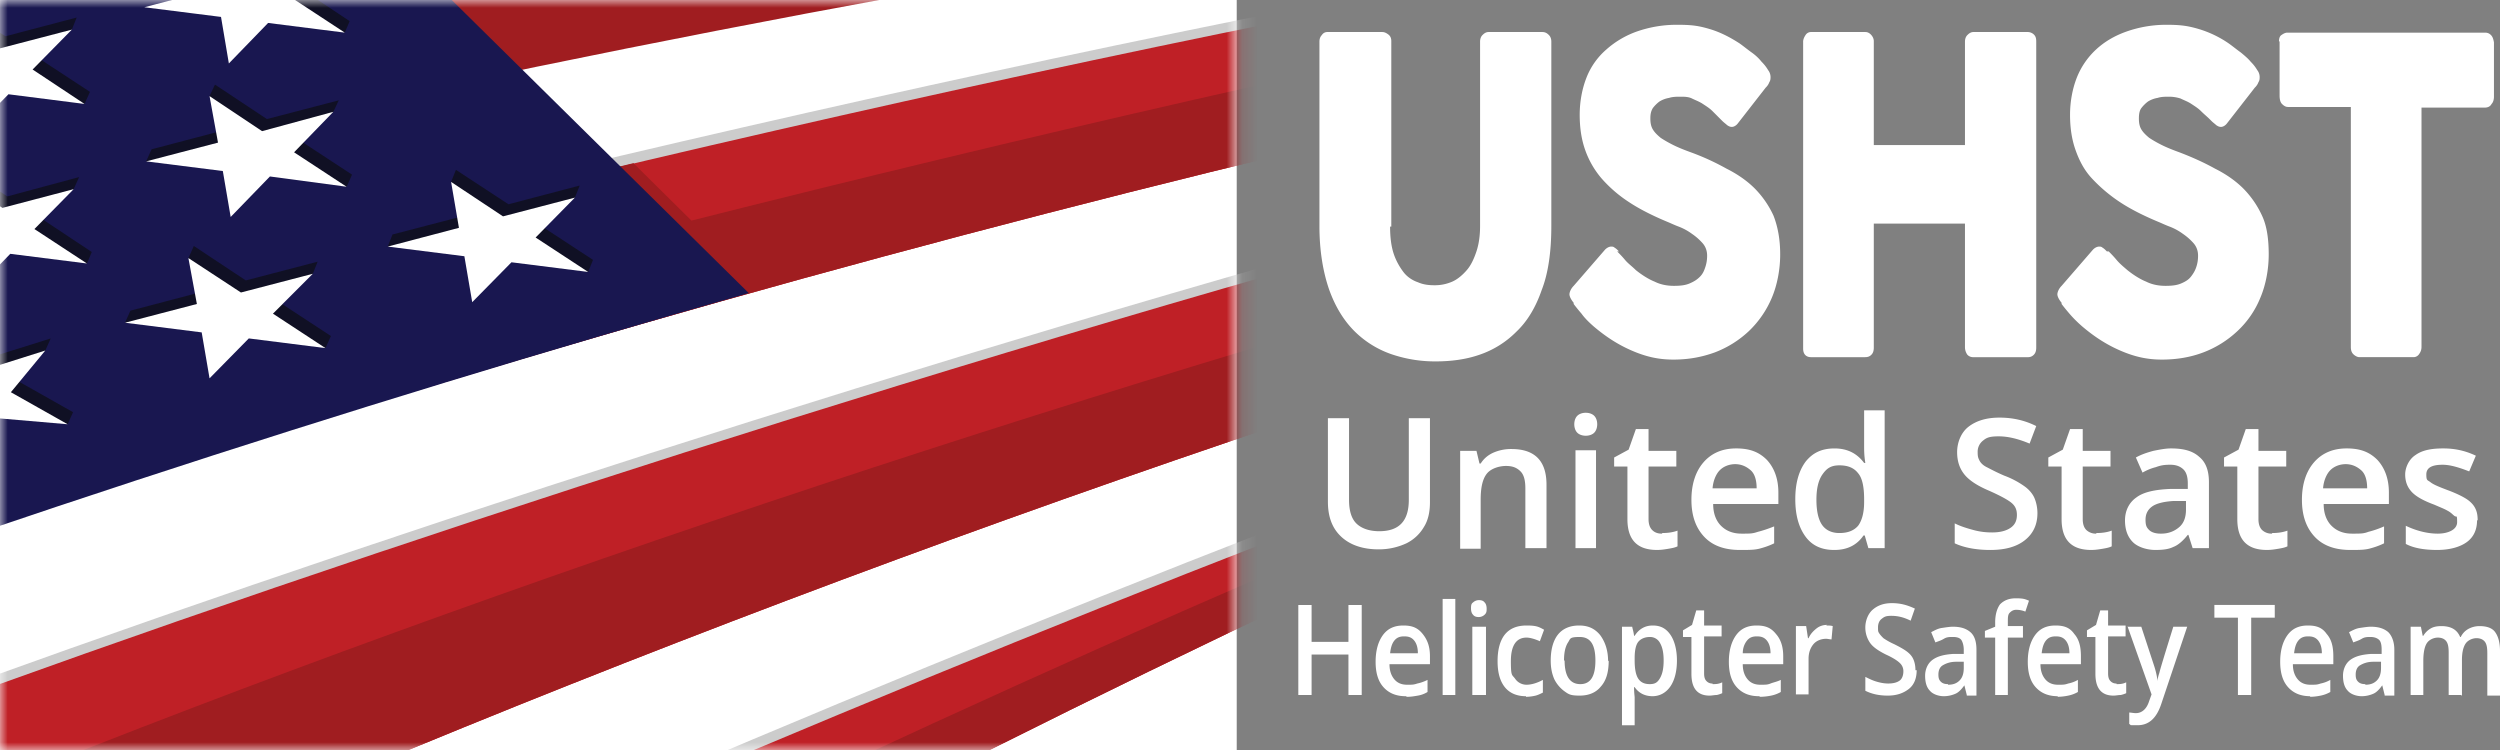
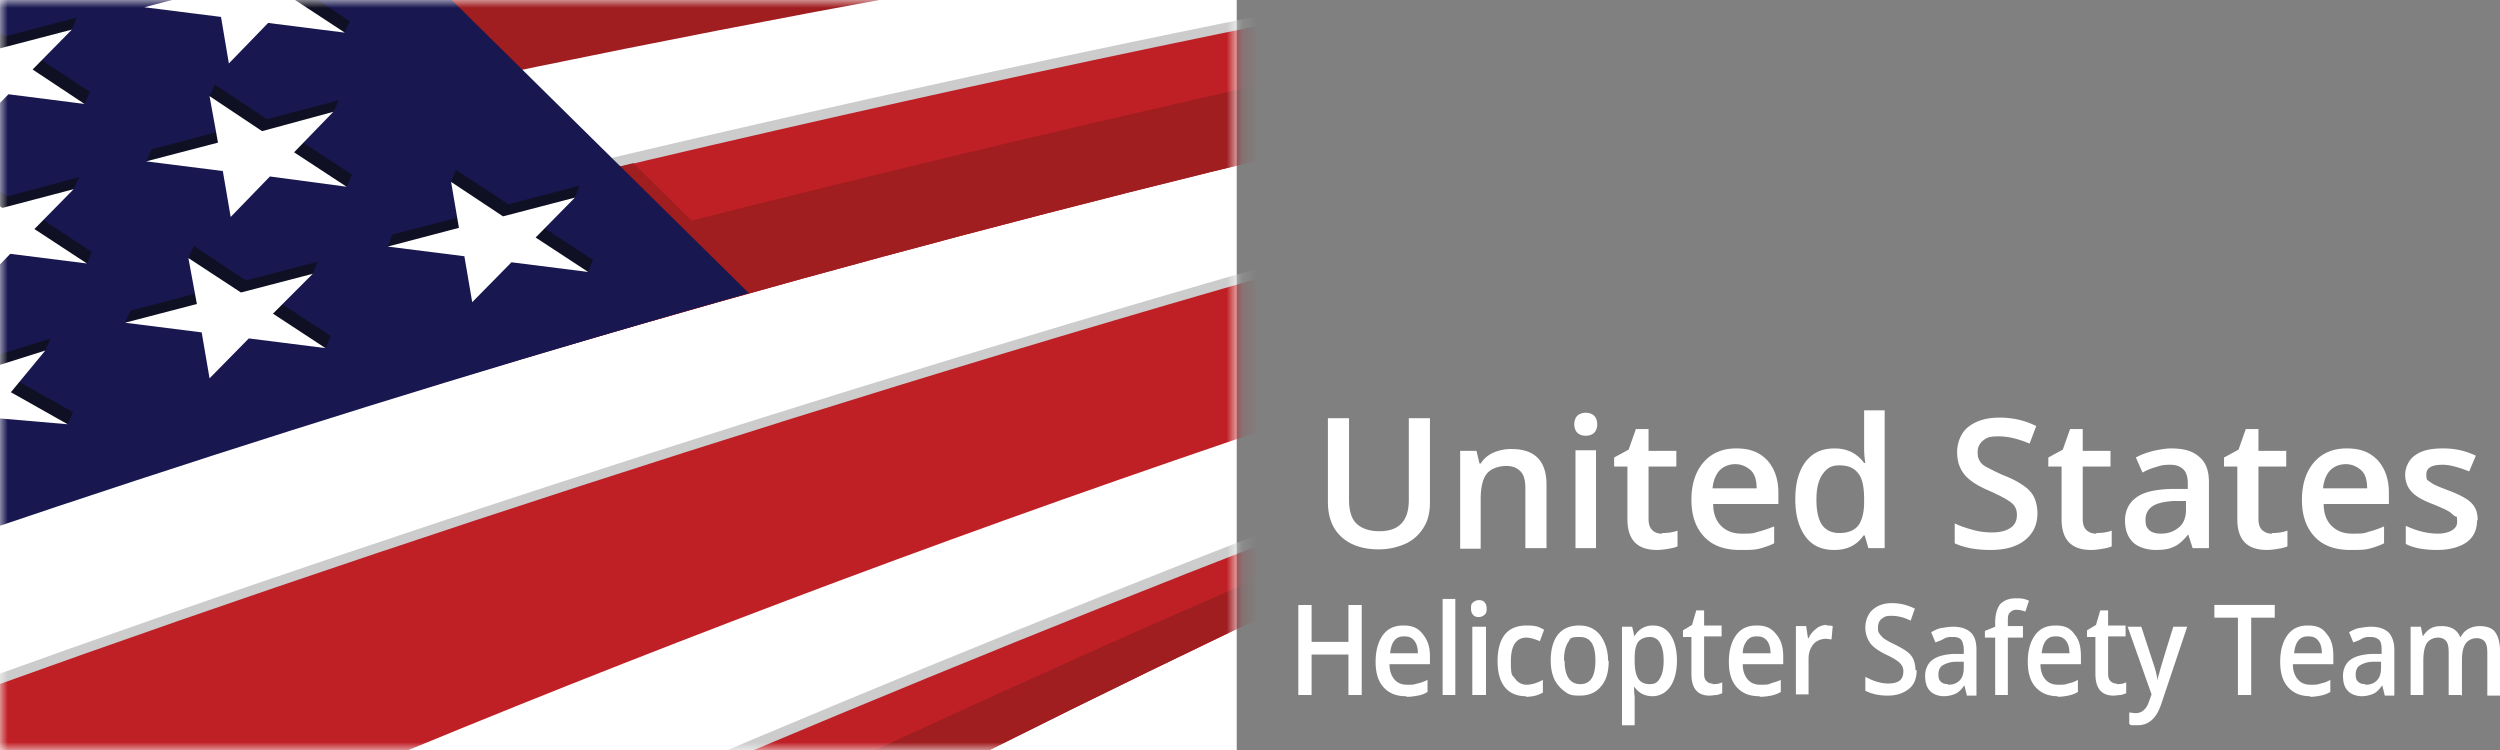
<svg xmlns="http://www.w3.org/2000/svg" xmlns:xlink="http://www.w3.org/1999/xlink" width="160" height="48" viewBox="0 0 160 48">
  <rect x="0" y="0" width="160" height="48" fill="#808080" stroke="none" />
  <defs>
    <path id="iz03bzdn6a" d="M0 0h79.15v48H0z" />
    <path id="lz0t9xwexc" d="M0 0h79.15v48H0z" />
  </defs>
  <g fill="none" fill-rule="evenodd">
    <path fill="#FFF" fill-rule="nonzero" d="M0 0h79.15v48H0z" />
    <g fill="#FFF" fill-rule="nonzero">
-       <path d="M88.966 14.504c0 .697.077 1.277.232 1.74.155.465.386.852.618 1.161.232.31.58.542.928.658.348.155.696.193 1.082.193a2.77 2.77 0 0 0 1.12-.232c.349-.155.658-.425.928-.735s.464-.735.619-1.199c.154-.464.232-1.005.232-1.624V2.669c0-.155.038-.31.154-.426.116-.116.232-.193.387-.193h3.44c.193 0 .308.077.424.193.116.116.155.271.155.426v11.797c0 1.624-.193 3.017-.618 4.1-.387 1.121-.928 2.01-1.624 2.668a6.057 6.057 0 0 1-2.357 1.47c-.889.31-1.855.426-2.821.426a8.632 8.632 0 0 1-2.822-.464 6.232 6.232 0 0 1-2.357-1.47c-.696-.696-1.237-1.586-1.623-2.669-.387-1.122-.619-2.475-.619-4.061V2.669c0-.155.039-.31.155-.426a.406.406 0 0 1 .348-.193h3.517c.116 0 .232.039.386.155.155.116.193.27.193.425v11.874h-.077zM103.498 16.09c.115.116.309.31.502.542.193.232.464.425.696.657.386.31.811.58 1.198.735.386.194.811.27 1.236.27.426 0 .735-.038 1.005-.154.27-.116.464-.232.657-.425.193-.194.27-.387.348-.62.077-.231.116-.463.116-.734 0-.27-.077-.542-.27-.774a3.613 3.613 0 0 0-.696-.618 3.636 3.636 0 0 0-.85-.465c-.31-.116-.541-.232-.735-.309-.927-.387-1.778-.812-2.473-1.276a8.423 8.423 0 0 1-1.74-1.509 5.706 5.706 0 0 1-1.043-1.818c-.232-.657-.348-1.392-.348-2.243s.155-1.663.426-2.36a4.582 4.582 0 0 1 1.275-1.817 5.906 5.906 0 0 1 1.97-1.16 7.732 7.732 0 0 1 2.59-.426c.966 0 1.392.077 2.049.27.657.194 1.275.503 1.932.929.27.193.502.387.773.58.27.193.464.387.618.58.193.194.31.348.425.542a.72.72 0 0 1 .155.425c0 .116 0 .232-.077.348a.913.913 0 0 1-.232.348l-1.778 2.282c-.116.155-.27.232-.386.232-.116 0-.194-.038-.31-.116-.077-.077-.193-.154-.309-.27l-.116-.116-.502-.503c-.193-.194-.387-.31-.619-.464-.231-.155-.463-.232-.695-.348-.232-.116-.503-.116-.734-.116-.232 0-.503 0-.735.077a1.707 1.707 0 0 0-.618.232c-.155.116-.31.27-.425.425-.116.194-.155.387-.155.658 0 .27.039.503.155.696.116.194.27.348.502.542.232.154.503.31.812.464.309.155.695.31 1.12.464.85.31 1.585.657 2.28 1.044.696.348 1.315.774 1.817 1.277a6.074 6.074 0 0 1 1.198 1.74c.27.696.425 1.509.425 2.476 0 .967-.193 1.972-.54 2.784a6.35 6.35 0 0 1-1.47 2.128 6.604 6.604 0 0 1-2.164 1.354c-.85.309-1.7.464-2.666.464s-1.778-.194-2.667-.58c-.889-.387-1.662-.89-2.435-1.548-.309-.27-.58-.541-.773-.812-.232-.27-.386-.464-.502-.619v-.077c-.193-.232-.27-.426-.27-.542 0-.116.077-.348.27-.541l2.01-2.32c.154-.156.309-.194.386-.194.077 0 .155 0 .232.077.077.039.155.116.27.232h-.115zM115.4 2.669c0-.155.078-.31.156-.426a.406.406 0 0 1 .347-.193h3.479c.116 0 .231.039.347.155.116.116.194.27.194.425v6.653h5.835V2.669c0-.155.04-.31.155-.426.116-.116.232-.193.386-.193h3.44a.58.58 0 0 1 .425.155c.116.116.155.232.155.464V22.24c0 .194-.039.348-.155.464a.496.496 0 0 1-.386.155h-3.479a.496.496 0 0 1-.386-.155.83.83 0 0 1-.155-.464v-7.929h-5.835v7.93c0 .193-.039.347-.155.463-.116.116-.232.155-.425.155h-3.44c-.309 0-.502-.193-.502-.542V2.67zM134.956 16.09c.116.116.31.31.503.542.193.232.425.425.696.657.386.31.811.58 1.198.735.386.194.811.27 1.236.27.425 0 .735-.038 1.005-.154.27-.116.464-.232.619-.425.154-.194.27-.387.347-.62.078-.231.116-.463.116-.734 0-.27-.077-.542-.27-.774a3.613 3.613 0 0 0-.696-.618 3.636 3.636 0 0 0-.85-.465c-.31-.116-.541-.232-.734-.309-.928-.387-1.778-.812-2.474-1.276a9.872 9.872 0 0 1-1.778-1.509c-.502-.541-.811-1.16-1.043-1.818-.232-.657-.348-1.392-.348-2.243s.155-1.663.425-2.36a4.91 4.91 0 0 1 1.237-1.817c.54-.503 1.198-.89 1.97-1.16a7.668 7.668 0 0 1 2.552-.426c.927 0 1.39.077 2.048.27a6.82 6.82 0 0 1 1.932.929c.27.193.503.387.773.58.232.193.464.387.619.58.193.194.309.348.425.542a.72.72 0 0 1 .154.425c0 .116 0 .232-.077.348a.913.913 0 0 1-.232.348l-1.778 2.282c-.116.155-.27.232-.386.232-.116 0-.193-.038-.31-.116-.077-.077-.193-.154-.308-.27l-.116-.116c-.155-.155-.348-.31-.541-.503-.194-.194-.387-.31-.619-.464-.232-.155-.464-.232-.695-.348a2.425 2.425 0 0 0-.735-.116c-.232 0-.502 0-.734.077a1.707 1.707 0 0 0-.618.232c-.155.116-.31.27-.426.425-.116.155-.154.387-.154.658 0 .27.038.503.154.696.116.194.271.348.503.542.232.154.502.31.811.464.31.155.696.31 1.121.464.812.31 1.585.657 2.28 1.044.696.348 1.314.774 1.817 1.277a6.074 6.074 0 0 1 1.198 1.74c.31.658.425 1.509.425 2.476 0 .967-.193 1.972-.541 2.784a5.985 5.985 0 0 1-1.469 2.128 6.604 6.604 0 0 1-2.164 1.354c-.811.309-1.7.464-2.667.464-.966 0-1.777-.194-2.666-.58-.89-.387-1.662-.89-2.435-1.548-.31-.27-.58-.541-.812-.812-.231-.27-.386-.464-.502-.619v-.077c-.193-.232-.27-.426-.27-.542 0-.116.077-.348.27-.541l2.01-2.32c.154-.156.309-.194.386-.194.077 0 .155 0 .232.077.077.039.155.116.27.232h.116zM145.855 2.669c0-.194.039-.348.155-.426.116-.077.232-.154.386-.154h12.638c.154 0 .27.038.386.154.116.116.155.271.193.464V6.19c0 .154-.038.348-.154.464-.077.154-.232.232-.425.232h-4.058V22.2c0 .155-.039.31-.155.465a.428.428 0 0 1-.386.193h-3.44c-.116 0-.27-.077-.386-.193-.116-.116-.155-.271-.155-.465V6.846h-4.02c-.154 0-.27-.077-.386-.193-.116-.116-.154-.31-.154-.542v-3.48l-.039.038z" />
-     </g>
+       </g>
    <g fill="#FFF" fill-rule="nonzero">
      <path d="M91.517 26.804v5.338c0 .619-.116 1.16-.387 1.586a2.65 2.65 0 0 1-1.12 1.044 4.156 4.156 0 0 1-1.778.387c-1.005 0-1.817-.271-2.396-.812-.58-.542-.85-1.277-.85-2.244v-5.337h1.352v5.221c0 .696.155 1.2.464 1.509.31.309.812.502 1.469.502 1.275 0 1.893-.657 1.893-2.01v-5.222h1.353v.038zM98.976 35.081h-1.353v-3.829c0-.464-.077-.85-.309-1.083-.232-.232-.502-.348-.928-.348-.425 0-.966.155-1.236.503s-.387.89-.387 1.663v3.133H93.45v-6.266h1.044l.193.812h.077c.194-.309.464-.541.812-.696a2.822 2.822 0 0 1 1.16-.232c1.507 0 2.24.774 2.24 2.282v4.1-.039zM100.754 27.152c0-.232.077-.425.193-.541.116-.116.31-.194.54-.194.233 0 .426.078.542.194.116.116.193.31.193.541 0 .232-.077.426-.193.542-.116.116-.31.193-.541.193-.232 0-.425-.077-.541-.193-.116-.116-.193-.31-.193-.542zm1.39 7.93h-1.313v-6.267h1.314v6.266zM106.396 34.114c.31 0 .657-.038.966-.154v1.005c-.154.078-.347.116-.58.155-.231.039-.463.077-.734.077-1.275 0-1.893-.657-1.893-1.972V29.86h-.85v-.58l.927-.503.464-1.315h.811v1.392h1.778v1.006h-1.778v3.365c0 .31.078.541.232.696.155.155.348.232.619.232l.038-.039zM111.343 35.197c-.966 0-1.74-.27-2.28-.85-.541-.58-.812-1.354-.812-2.36 0-1.006.27-1.818.773-2.398.503-.58 1.198-.89 2.087-.89.889 0 1.469.233 1.971.735.464.503.734 1.2.734 2.089v.735h-4.173c0 .619.193 1.083.502 1.392.31.31.734.503 1.314.503.58 0 .696 0 1.043-.116.31-.077.657-.193 1.044-.348v1.083c-.31.155-.657.27-.966.348-.31.077-.696.077-1.121.077h-.116zm-.27-5.492c-.426 0-.773.155-1.005.387-.232.232-.425.657-.464 1.16h2.821c0-.503-.116-.928-.386-1.16-.27-.232-.58-.387-1.005-.387h.038zM117.372 35.197c-.773 0-1.391-.27-1.816-.85-.426-.58-.657-1.354-.657-2.399 0-1.044.231-1.817.657-2.398.463-.58 1.043-.85 1.855-.85.811 0 1.43.309 1.893.928h.078c-.078-.464-.078-.813-.078-1.083v-2.282h1.314v8.818h-1.043l-.232-.812h-.077c-.425.619-1.044.928-1.855.928h-.039zm.348-1.083c.54 0 .927-.154 1.198-.464.232-.31.386-.812.386-1.508v-.194c0-.773-.116-1.353-.386-1.663-.27-.348-.657-.503-1.198-.503-.541 0-.812.194-1.082.58-.27.387-.387.929-.387 1.625s.116 1.238.348 1.586c.232.348.618.541 1.12.541zM130.396 32.838c0 .735-.27 1.315-.811 1.74-.542.426-1.276.62-2.203.62-.928 0-1.7-.155-2.28-.426v-1.276c.386.193.772.309 1.198.425.425.116.811.155 1.198.155.54 0 .927-.116 1.198-.31.27-.193.386-.464.386-.812 0-.348-.116-.58-.348-.773-.232-.194-.734-.465-1.43-.774-.734-.31-1.275-.658-1.584-1.044-.31-.387-.464-.851-.464-1.431 0-.58.232-1.238.734-1.625.503-.387 1.16-.58 1.971-.58.812 0 1.585.155 2.358.541l-.425 1.122c-.735-.31-1.392-.464-1.971-.464-.58 0-.773.077-1.005.27a.899.899 0 0 0-.348.736c0 .309.039.386.116.541.077.155.232.31.464.425.232.117.58.31 1.12.542a5.6 5.6 0 0 1 1.315.696c.27.194.502.464.618.735.116.27.193.619.193.967zM134.184 34.114c.309 0 .657-.038.966-.154v1.005c-.155.078-.348.116-.58.155-.232.039-.464.077-.734.077-1.276 0-1.894-.657-1.894-1.972V29.86h-.85v-.58l.927-.503.464-1.315h.812v1.392h1.777v1.006h-1.777v3.365c0 .31.077.541.232.696a.877.877 0 0 0 .618.232l.039-.039zM140.329 35.081l-.271-.85h-.039c-.309.386-.618.657-.927.773-.31.155-.696.193-1.16.193-.463 0-1.082-.154-1.43-.502-.347-.348-.502-.813-.502-1.393 0-.58.232-1.121.734-1.47.464-.348 1.198-.502 2.203-.541h1.082v-.348c0-.387-.077-.696-.27-.89-.193-.193-.464-.31-.85-.31-.387 0-.619.04-.928.155-.31.078-.58.194-.85.349l-.425-.967c.347-.194.695-.31 1.12-.426.387-.077.773-.155 1.121-.155.812 0 1.392.155 1.817.542.425.348.618.89.618 1.624v4.216h-1.043zm-2.01-.928c.464 0 .85-.155 1.16-.425.308-.271.424-.658.424-1.122v-.542h-.811c-.619.04-1.082.155-1.353.349-.27.193-.425.464-.425.85 0 .387.077.503.232.658.154.155.425.232.734.232h.039zM145.43 34.114c.31 0 .657-.038.966-.154v1.005c-.154.078-.348.116-.58.155-.231.039-.463.077-.734.077-1.275 0-1.894-.657-1.894-1.972V29.86h-.85v-.58l.928-.503.463-1.315h.812v1.392h1.778v1.006h-1.778v3.365c0 .31.077.541.232.696a.877.877 0 0 0 .618.232l.039-.039zM150.415 35.197c-.966 0-1.739-.27-2.28-.85-.54-.58-.811-1.354-.811-2.36 0-1.006.27-1.818.773-2.398.502-.58 1.198-.89 2.087-.89.888 0 1.468.233 1.97.735.464.503.735 1.2.735 2.089v.735h-4.174c0 .619.193 1.083.502 1.392.31.31.735.503 1.314.503.58 0 .735 0 1.044-.116.31-.077.657-.193 1.005-.348v1.083c-.31.155-.657.27-.966.348-.31.077-.696.077-1.121.077h-.078zm-.27-5.492c-.425 0-.773.155-1.005.387-.232.232-.425.657-.464 1.16h2.822c0-.503-.116-.928-.387-1.16-.27-.232-.58-.387-1.005-.387h.039zM158.531 33.302c0 .619-.231 1.083-.657 1.393-.425.309-1.082.502-1.893.502-.812 0-1.508-.116-2.01-.386v-1.16c.734.347 1.43.502 2.048.502.619 0 1.237-.232 1.237-.735s-.039-.31-.155-.387c-.115-.077-.231-.232-.463-.348-.194-.116-.503-.232-.85-.386-.735-.271-1.199-.542-1.47-.851-.27-.31-.386-.658-.386-1.083 0-.426.232-.967.657-1.238.426-.31 1.005-.426 1.778-.426.773 0 1.43.155 2.087.465l-.425 1.005c-.696-.27-1.237-.425-1.7-.425-.696 0-1.044.193-1.044.619 0 .425.077.348.27.502.194.155.58.31 1.199.542.502.193.889.387 1.12.541.232.155.426.349.541.58.116.233.155.465.155.774h-.039zM87.15 44.48h-.85V41.89h-2.358v2.591h-.85v-5.763h.85v2.36H86.3v-2.36h.85zM89.971 44.558c-.618 0-1.082-.194-1.43-.58-.348-.387-.502-.929-.502-1.625s.154-1.276.463-1.702c.31-.425.735-.619 1.314-.619.58 0 .928.155 1.237.542.31.387.464.812.464 1.43v.504h-2.59c0 .425.116.735.31.967.193.232.463.348.811.348.348 0 .425 0 .657-.078.194-.038.425-.116.657-.232v.774a1.707 1.707 0 0 1-.618.232c-.232.039-.425.077-.696.077l-.077-.038zm-.116-3.83c-.27 0-.464.078-.618.271-.155.194-.232.464-.27.812h1.777c0-.348-.077-.618-.232-.812-.154-.193-.348-.27-.618-.27h-.039zM93.14 44.48h-.811v-6.15h.811zM94.145 38.95c0-.155 0-.31.125-.388a.547.547 0 0 1 .375-.154c.167 0 .292.038.375.154.083.078.125.233.125.387 0 .155 0 .271-.125.387a.547.547 0 0 1-.375.155c-.167 0-.292-.039-.375-.155-.083-.077-.125-.232-.125-.387zm.958 5.53h-.875v-4.37h.875v4.37zM97.662 44.558c-.58 0-1.044-.194-1.353-.58-.309-.387-.464-.929-.464-1.664 0-.735.155-1.315.464-1.702.31-.386.773-.58 1.391-.58.619 0 .773.078 1.121.271l-.27.735c-.348-.155-.657-.232-.85-.232-.658 0-1.005.503-1.005 1.508 0 1.006.077.851.27 1.122a.88.88 0 0 0 .734.387c.31 0 .696-.116 1.044-.31v.813c-.155.077-.31.154-.464.193a2.687 2.687 0 0 1-.618.077v-.038zM102.957 42.276c0 .734-.155 1.276-.503 1.663-.31.387-.773.58-1.353.58s-.695-.077-.966-.27a2.13 2.13 0 0 1-.657-.774c-.154-.348-.232-.735-.232-1.2 0-.696.155-1.276.464-1.663.31-.386.773-.58 1.353-.58s1.005.194 1.352.62c.31.425.503.966.503 1.662l.039-.038zm-2.822 0c0 1.005.348 1.508 1.005 1.508.657 0 .966-.503.966-1.508 0-1.006-.309-1.509-1.005-1.509-.695 0-.58.116-.772.387-.155.27-.232.619-.232 1.122h.038zM105.778 44.558c-.503 0-.89-.194-1.16-.58h-.038c0 .386.038.58.038.657v1.78h-.811V40.11h.657c0 .077.077.27.116.58h.038c.27-.426.657-.658 1.16-.658.502 0 .85.194 1.12.58.271.387.426.967.426 1.664 0 .696-.155 1.276-.425 1.663-.271.387-.657.619-1.16.619h.039zm-.193-3.79c-.31 0-.58.115-.735.309-.154.193-.232.541-.232 1.044v.155c0 .541.078.928.232 1.16.155.232.387.348.735.348.347 0 .502-.116.657-.387.154-.27.231-.619.231-1.121 0-.503-.077-.851-.231-1.122a.717.717 0 0 0-.657-.387zM109.604 43.784c.193 0 .386 0 .618-.116v.696a1.796 1.796 0 0 1-.348.116c-.154 0-.309.039-.463.039-.773 0-1.16-.464-1.16-1.392v-2.36h-.54v-.425l.579-.348.27-.929h.503v.967h1.12v.696h-1.12v2.36c0 .232.038.387.154.503a.496.496 0 0 0 .387.154v.04zM112.58 44.558c-.619 0-1.082-.194-1.43-.58-.348-.387-.503-.929-.503-1.625s.155-1.276.464-1.702c.31-.425.734-.619 1.314-.619.58 0 .928.155 1.237.542.309.348.464.812.464 1.43v.504h-2.59c0 .425.116.735.31.967.193.232.463.348.811.348.348 0 .464 0 .657-.078.193-.077.425-.116.657-.232v.774a2.02 2.02 0 0 1-.618.232 3.826 3.826 0 0 1-.696.077l-.077-.038zm-.155-3.83c-.27 0-.464.078-.618.271-.155.194-.27.464-.27.812h1.777c0-.348-.077-.618-.232-.812-.154-.193-.348-.27-.618-.27h-.039zM116.87 40.032c.154 0 .309 0 .425.039l-.078.85c-.116 0-.231-.038-.347-.038-.31 0-.619.116-.812.348-.193.232-.31.542-.31.929v2.282h-.81V40.07h.656l.116.773h.039c.116-.27.309-.464.502-.618.193-.155.425-.232.696-.232l-.077.038zM122.667 42.894c0 .503-.155.929-.503 1.2-.348.27-.773.425-1.352.425-.58 0-1.044-.116-1.43-.31v-.89c.232.117.463.233.734.31.27.078.502.116.734.116.348 0 .58-.077.735-.193.154-.116.231-.348.231-.58a.703.703 0 0 0-.231-.542c-.155-.154-.464-.348-.89-.541-.463-.232-.81-.464-1.004-.735a1.725 1.725 0 0 1-.31-1.006c0-.387.155-.85.464-1.121.31-.271.696-.426 1.237-.426.541 0 .966.116 1.469.348l-.27.774c-.465-.232-.851-.31-1.238-.31-.386 0-.463.078-.618.194-.154.116-.232.31-.232.541 0 .232 0 .271.078.387.077.116.154.193.27.31.116.077.348.232.696.386.386.194.657.348.85.503.193.155.31.31.386.503.078.193.116.425.116.657h.078zM125.874 44.48l-.154-.619c-.193.271-.387.465-.58.542a1.886 1.886 0 0 1-.734.155c-.31 0-.696-.116-.89-.348-.231-.233-.308-.58-.308-.967s.154-.774.464-1.006c.309-.232.734-.348 1.352-.387h.657v-.27c0-.271-.077-.503-.154-.62-.116-.154-.31-.193-.541-.193-.232 0-.387 0-.58.116-.193.116-.348.155-.541.232l-.27-.657c.231-.116.424-.232.695-.271.27-.039.502-.077.696-.077.502 0 .85.116 1.12.348.27.232.387.619.387 1.121v2.94h-.619v-.039zm-1.198-.657c.31 0 .541-.078.735-.271.193-.193.27-.464.27-.812v-.387h-.502c-.387 0-.657.116-.85.232-.194.116-.271.348-.271.58 0 .232.039.348.155.464.116.116.27.155.463.155v.039zM129.469 40.806h-.967v3.674h-.811v-3.674h-.657v-.426l.657-.27v-.271c0-.503.116-.89.309-1.16.232-.233.541-.387 1.005-.387.464 0 .58.038.85.154l-.232.697a1.55 1.55 0 0 0-.58-.116c-.193 0-.309.077-.425.193-.116.116-.116.31-.116.58v.27h.967v.736zM131.71 44.558c-.618 0-1.082-.194-1.43-.58-.348-.387-.502-.929-.502-1.625s.154-1.276.464-1.702c.309-.425.734-.619 1.314-.619.58 0 .927.155 1.198.542.309.348.425.812.425 1.43v.504h-2.59c0 .425.116.735.31.967.193.232.463.348.811.348.348 0 .425 0 .657-.078a2.02 2.02 0 0 0 .619-.232v.774a2.02 2.02 0 0 1-.619.232 3.464 3.464 0 0 1-.695.077l.038-.038zm-.154-3.83c-.271 0-.464.078-.619.271-.154.194-.232.464-.27.812h1.777c0-.348-.077-.618-.231-.812-.155-.193-.348-.27-.619-.27h-.038zM135.459 43.784c.193 0 .386 0 .618-.116v.696a1.796 1.796 0 0 1-.348.116c-.154 0-.309.039-.463.039-.773 0-1.16-.464-1.16-1.392v-2.36h-.54v-.425l.579-.348.27-.929h.503v.967h1.12v.696h-1.12v2.36c0 .232.039.387.154.503a.496.496 0 0 0 .387.154v.04zM136.155 40.11h.888l.812 2.475c.116.348.193.696.232 1.006 0-.155.039-.31.116-.542.039-.193.348-1.199.889-2.94h.889l-1.662 4.951c-.31.929-.812 1.354-1.507 1.354-.696 0-.348 0-.541-.077v-.735c.115 0 .27.039.425.039.386 0 .695-.271.85-.774l.154-.425-1.545-4.371v.039zM144.077 44.48h-.85v-4.95h-1.507v-.813h3.865v.812h-1.508v4.951zM147.865 44.558c-.619 0-1.082-.194-1.43-.58-.348-.387-.503-.929-.503-1.625s.155-1.276.464-1.702c.31-.425.734-.619 1.314-.619.58 0 .928.155 1.198.542.31.348.425.812.425 1.43v.504h-2.589c0 .425.116.735.31.967.192.232.463.348.81.348.349 0 .426 0 .658-.078a2.02 2.02 0 0 0 .618-.232v.774a2.02 2.02 0 0 1-.618.232 3.464 3.464 0 0 1-.696.077l.039-.038zm-.155-3.83c-.27 0-.464.078-.618.271-.155.194-.232.464-.27.812h1.777c0-.348-.077-.618-.232-.812-.154-.193-.348-.27-.618-.27h-.039zM152.618 44.48l-.154-.619c-.193.271-.387.465-.58.542a1.886 1.886 0 0 1-.734.155c-.31 0-.696-.116-.89-.348-.231-.233-.308-.58-.308-.967s.154-.774.463-1.006c.31-.232.735-.348 1.353-.387h.657v-.27c0-.271-.039-.503-.154-.62-.116-.116-.31-.193-.542-.193-.231 0-.386 0-.58.116-.192.116-.347.155-.54.232l-.27-.657c.231-.116.424-.232.695-.271.27-.039.502-.077.695-.077.503 0 .85.116 1.121.348.232.232.387.619.387 1.121v2.94h-.619v-.039zm-1.236-.657c.309 0 .54-.078.734-.271.193-.193.27-.464.27-.812v-.387h-.502c-.386 0-.657.116-.85.232-.193.116-.27.348-.27.58 0 .232.038.348.154.464.116.116.27.155.464.155v.039zM157.527 44.48h-.812v-2.707c0-.348-.039-.58-.155-.735-.116-.155-.309-.232-.54-.232-.233 0-.542.116-.696.348-.155.232-.232.619-.232 1.16v2.166h-.812v-4.37h.657l.116.58h.039c.116-.194.27-.348.464-.464.193-.116.425-.155.695-.155.619 0 1.005.232 1.198.696h.039c.116-.232.27-.387.464-.503a1.48 1.48 0 0 1 .734-.193c.464 0 .812.116 1.005.387.193.27.309.657.309 1.199v2.862h-.812V41.81c0-.348-.038-.58-.154-.734-.116-.155-.31-.233-.541-.233-.232 0-.541.117-.696.349-.154.232-.232.58-.232 1.044v2.32l-.038-.077z" />
    </g>
    <g>
      <mask id="236abgn5qb" fill="#fff">
        <use xlink:href="#iz03bzdn6a" />
      </mask>
      <g mask="url(#236abgn5qb)">
        <path d="M-32.928 104.239V85.595c43.17-23.787 118.339-55.078 163.904-69.427v.734C73.816 41.502 22.3 65.908-32.928 104.24z" fill="#CCC" />
        <path d="M-32.928 104.935V86.292c43.17-23.788 118.339-55.04 163.904-69.428C73.43 41.618 22.609 66.41-32.928 104.934z" fill="#BF2026" />
        <path d="M-32.928 104.935V94.066C16.928 64.98 81.238 34.695 130.976 16.864 73.43 41.618 22.609 66.41-32.928 104.934z" fill="#A01D20" />
        <path d="M153.932-.193h28.638C125.024 9.36 32.348 38.524-32.928 74.379V55.89C3.71 39.955 102.03 7.774 153.933-.193z" fill="#CCC" />
        <path d="M186.087-.193C113.314 12.803 26.667 43.939-32.927 75.5V56.587C4.328 40.303 107.168 6.73 158.067-.193H186.087z" fill="#BF2026" />
-         <path d="M186.087-.193C113.314 12.803 26.667 43.939-32.927 75.5V64.67C18.087 39.49 112.502 9.902 171.245-.193h14.841z" fill="#A01D20" />
+         <path d="M186.087-.193V64.67C18.087 39.49 112.502 9.902 171.245-.193h14.841z" fill="#A01D20" />
        <path d="M126.26-.193C72.697 9.67 15.112 26.147-32.927 44.442V29.086C-.425 19.456 46.3 7.658 86.726-.194h39.536z" fill="#CCC" />
        <path d="M129.469-.193C74.859 9.786 15.923 26.61-32.928 45.37V29.86C0 20.035 48.425 7.813 89.856-.193h39.614z" fill="#BF2026" />
        <path d="M107.13-.193C87.072 3.79 65.391 8.78 44.251 14.117l-3.71-3.674-.966.232 3.633 3.675C15.266 21.428-11.75 29.009-32.928 35.623v9.747C15.922 26.61 74.86 9.786 129.47-.193H107.13zM57.314-.193C26.628 5.415-4.174 12.493-32.928 20.422V7.31C-20.947 4.796-7.923 2.282 5.488-.193h51.826z" fill="#A01D20" />
        <path d="M-32.928-.193h61.643l19.208 18.952C22.3 26.031-4.174 34.617-32.927 45.37V-.192z" fill="#191750" />
        <path fill="#101024" d="M12.676-.193h7.382l2.319 1.547-.31.735L17.47.696l-2.512 2.592-.503-2.94zM12.406 15.742l3.324 2.205 4.599-1.2-.31.774-2.203 1.78 3.363 2.204-.348.774-4.56-1.393-2.513 2.553-.502-2.94L8 20.655l.348-.773 4.56-1.2-.85-2.165z" />
        <path fill="#FFF" d="m12.058 16.516 3.362 2.204 4.6-1.199-2.551 2.553 3.362 2.205-4.908-.62-2.512 2.554-.503-2.94L8 20.654l4.6-1.199z" />
        <path fill="#101024" d="m29.179 10.869 3.362 2.204 4.56-1.199-.309.774-2.203 1.78 3.363 2.204-.31.773-4.598-1.392-2.513 2.553-.502-2.94-5.217.155.309-.774 4.599-1.199-.85-2.166z" />
        <path fill="#FFF" d="m28.87 11.642 3.323 2.205 4.6-1.2-2.513 2.554 3.363 2.204-4.909-.619-2.512 2.553-.502-2.94-4.908-.618 4.56-1.2z" />
        <path fill="#101024" d="m-4.792 21.002 3.594 2.05 4.444-1.392-.347.774-1.855 1.895 3.632 2.05-.347.773-4.638-1.199-2.164 2.67-.89-2.902-5.294.348.31-.773 4.444-1.393-1.198-2.127z" />
        <path fill="#FFF" d="m-5.101 21.776 3.594 2.05 4.406-1.392-2.203 2.668 3.633 2.05-4.947-.425-2.203 2.669-.85-2.901-4.986-.426 4.444-1.392z" />
        <path fill="#101024" d="m-2.86 10.327 3.324 2.244 4.599-1.238-.348.773-2.164 1.818 3.323 2.205-.309.735-4.56-1.393-2.512 2.592-.541-2.94-5.218.116.31-.735 4.599-1.199-.85-2.204z" />
        <path fill="#FFF" d="m-3.208 11.1 3.363 2.205 4.56-1.199-2.512 2.553 3.362 2.205-4.908-.619-2.512 2.591-.502-2.978-4.909-.619 4.6-1.199z" />
        <path fill="#101024" d="m13.758 5.415 3.324 2.205 4.6-1.2-.349.736-2.164 1.817 3.362 2.205-.347.774-4.56-1.393-2.513 2.553-.502-2.94-5.256.155.348-.773 4.56-1.2-.85-2.204z" />
        <path fill="#FFF" d="m13.41 6.15 3.363 2.243 4.56-1.237-2.512 2.591 3.363 2.205-4.909-.658-2.512 2.592-.502-2.94-4.908-.619 4.599-1.199z" />
        <path fill="#101024" d="M-3.014.116.348 2.321l4.56-1.2-.309.774-2.203 1.78 3.362 2.204-.347.774L.85 5.26l-2.513 2.592-.502-2.979-5.218.155.31-.773 4.599-1.2-.85-2.165z" />
        <path fill="#FFF" d="M-3.324.89 0 3.094l4.6-1.199-2.513 2.553 3.324 2.205-4.87-.62-2.512 2.554-.502-2.94-4.909-.619 4.56-1.199zM18.59-.193l3.478 2.282-4.909-.62-2.512 2.592-.502-2.978L9.237.464l2.512-.657z" />
      </g>
    </g>
    <g>
      <mask id="z8b202e4yd" fill="#fff">
        <use xlink:href="#lz0t9xwexc" />
      </mask>
      <path d="M72.657.077H6.609A6.65 6.65 0 0 0-.04 6.73l.194 41.347h72.502a6.65 6.65 0 0 0 6.647-6.652V6.73A6.65 6.65 0 0 0 72.657.077z" mask="url(#z8b202e4yd)" />
    </g>
  </g>
</svg>